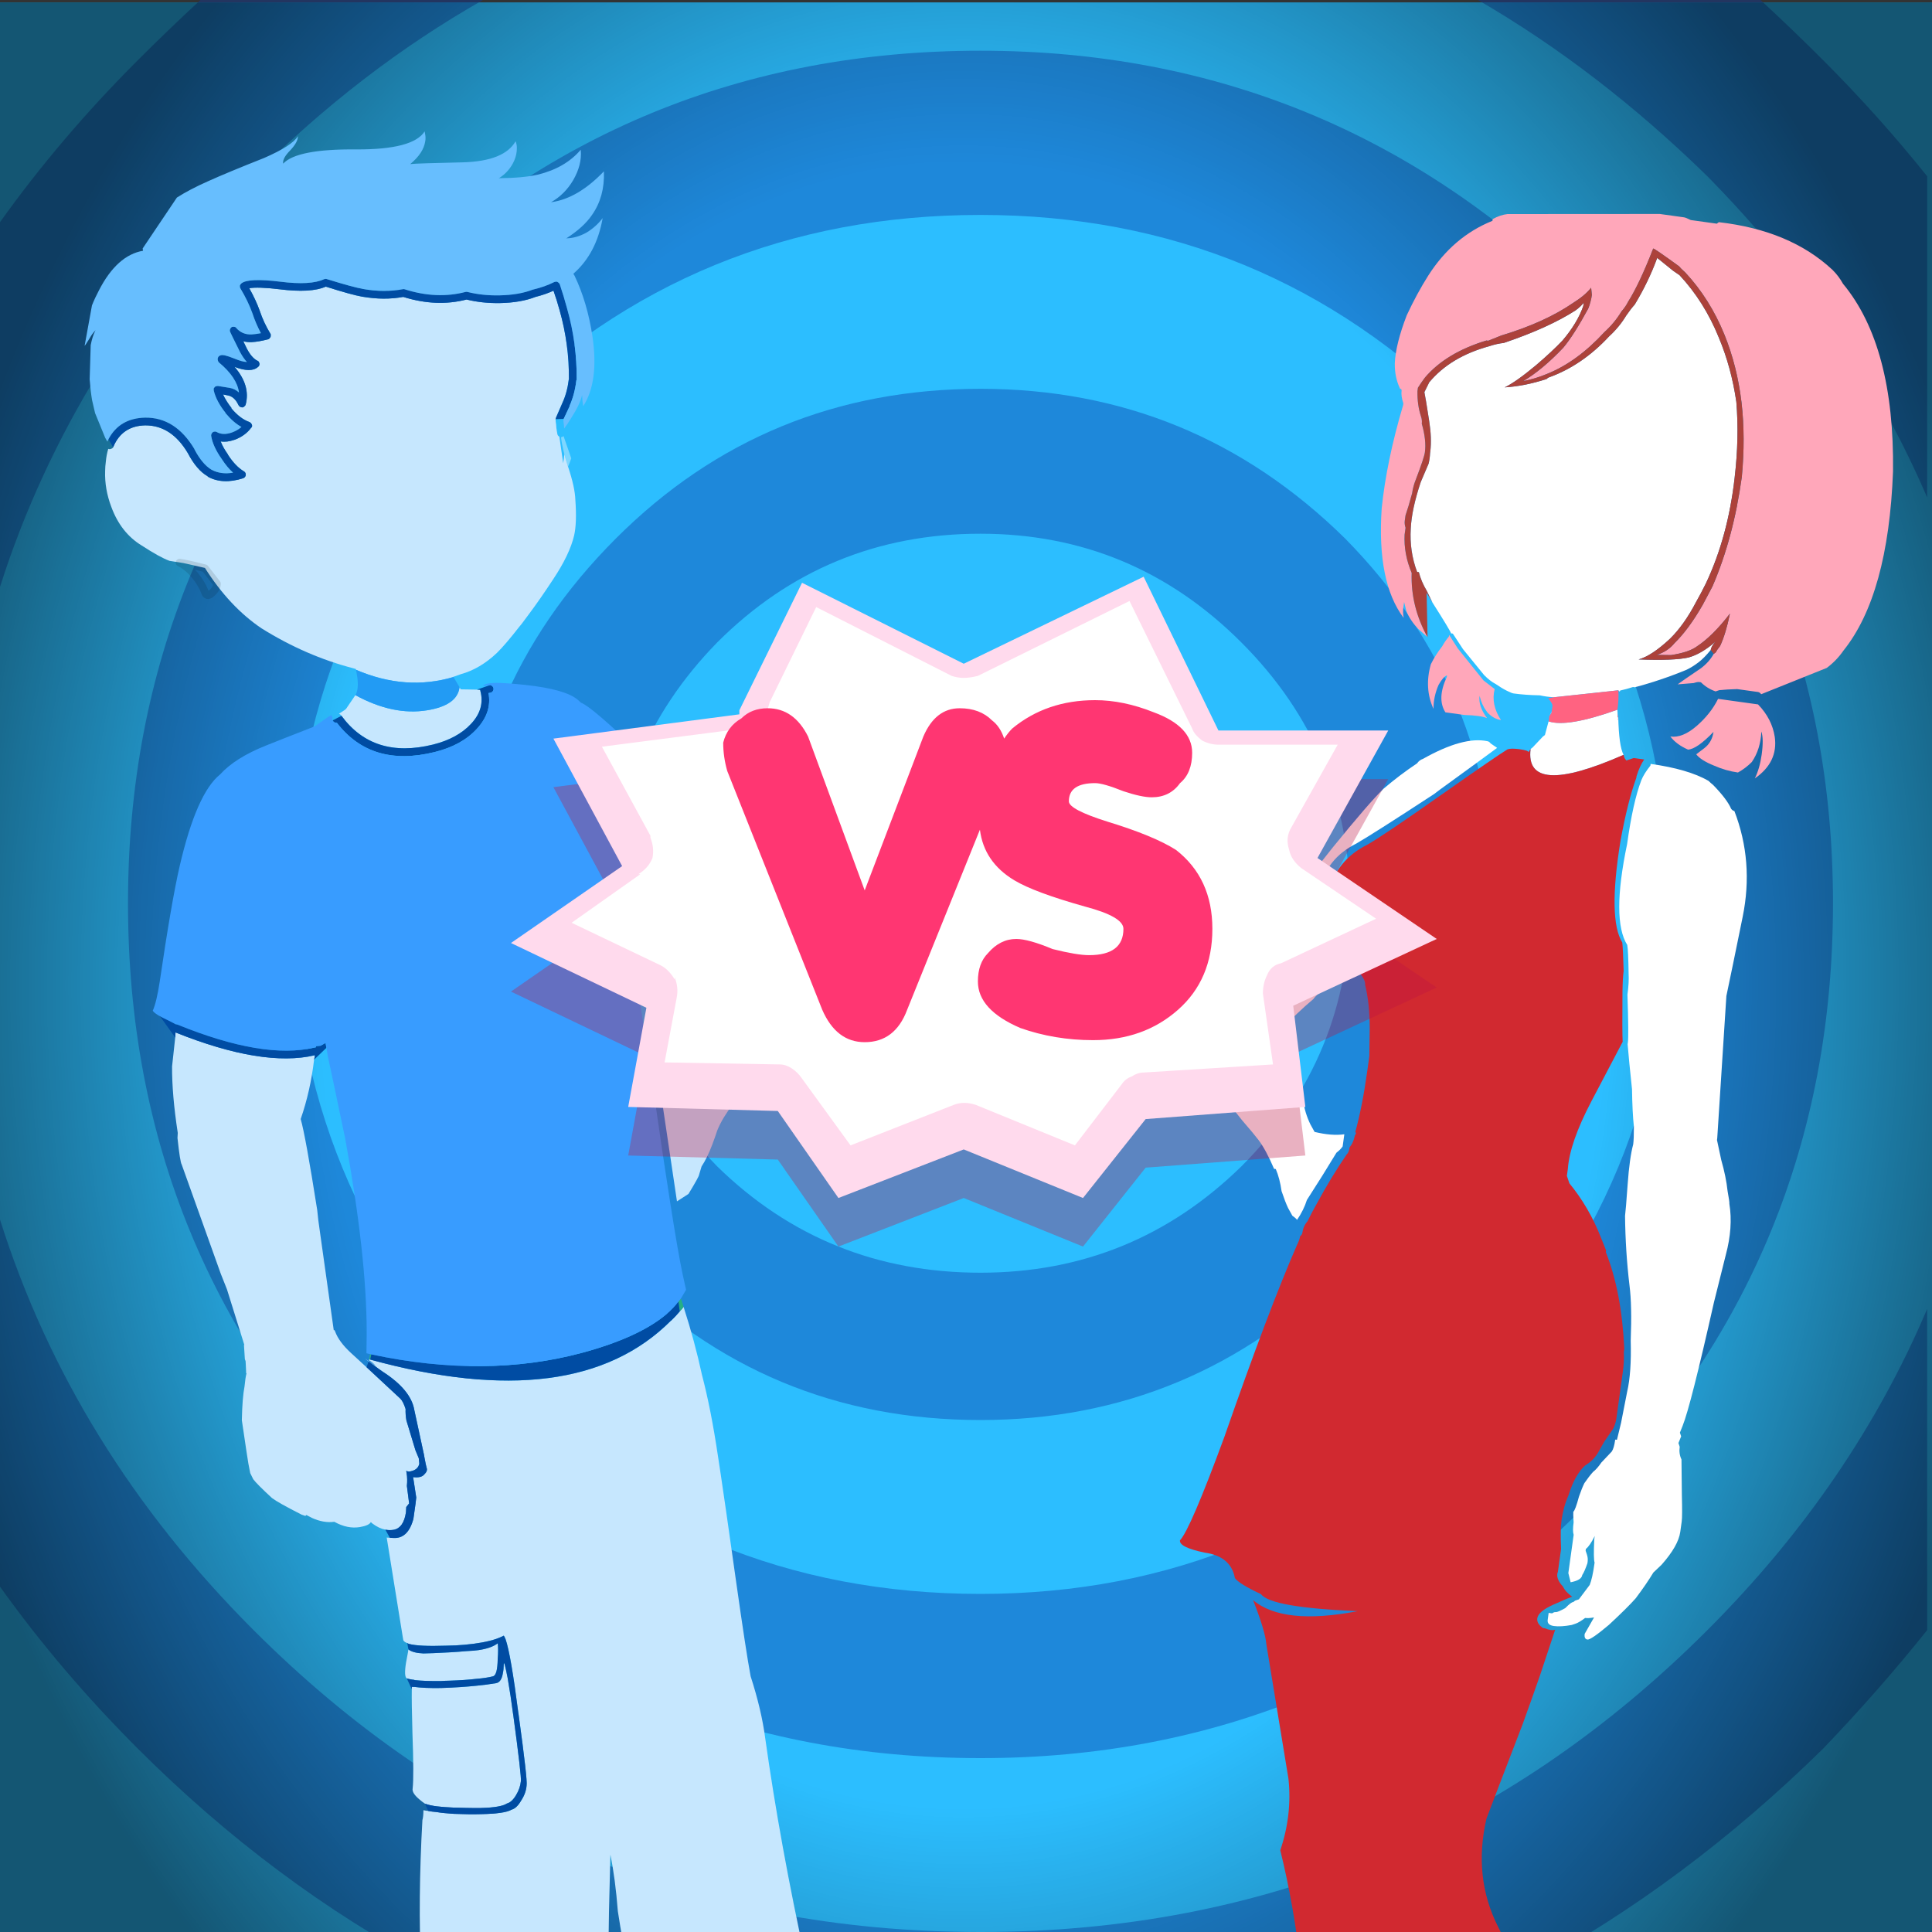
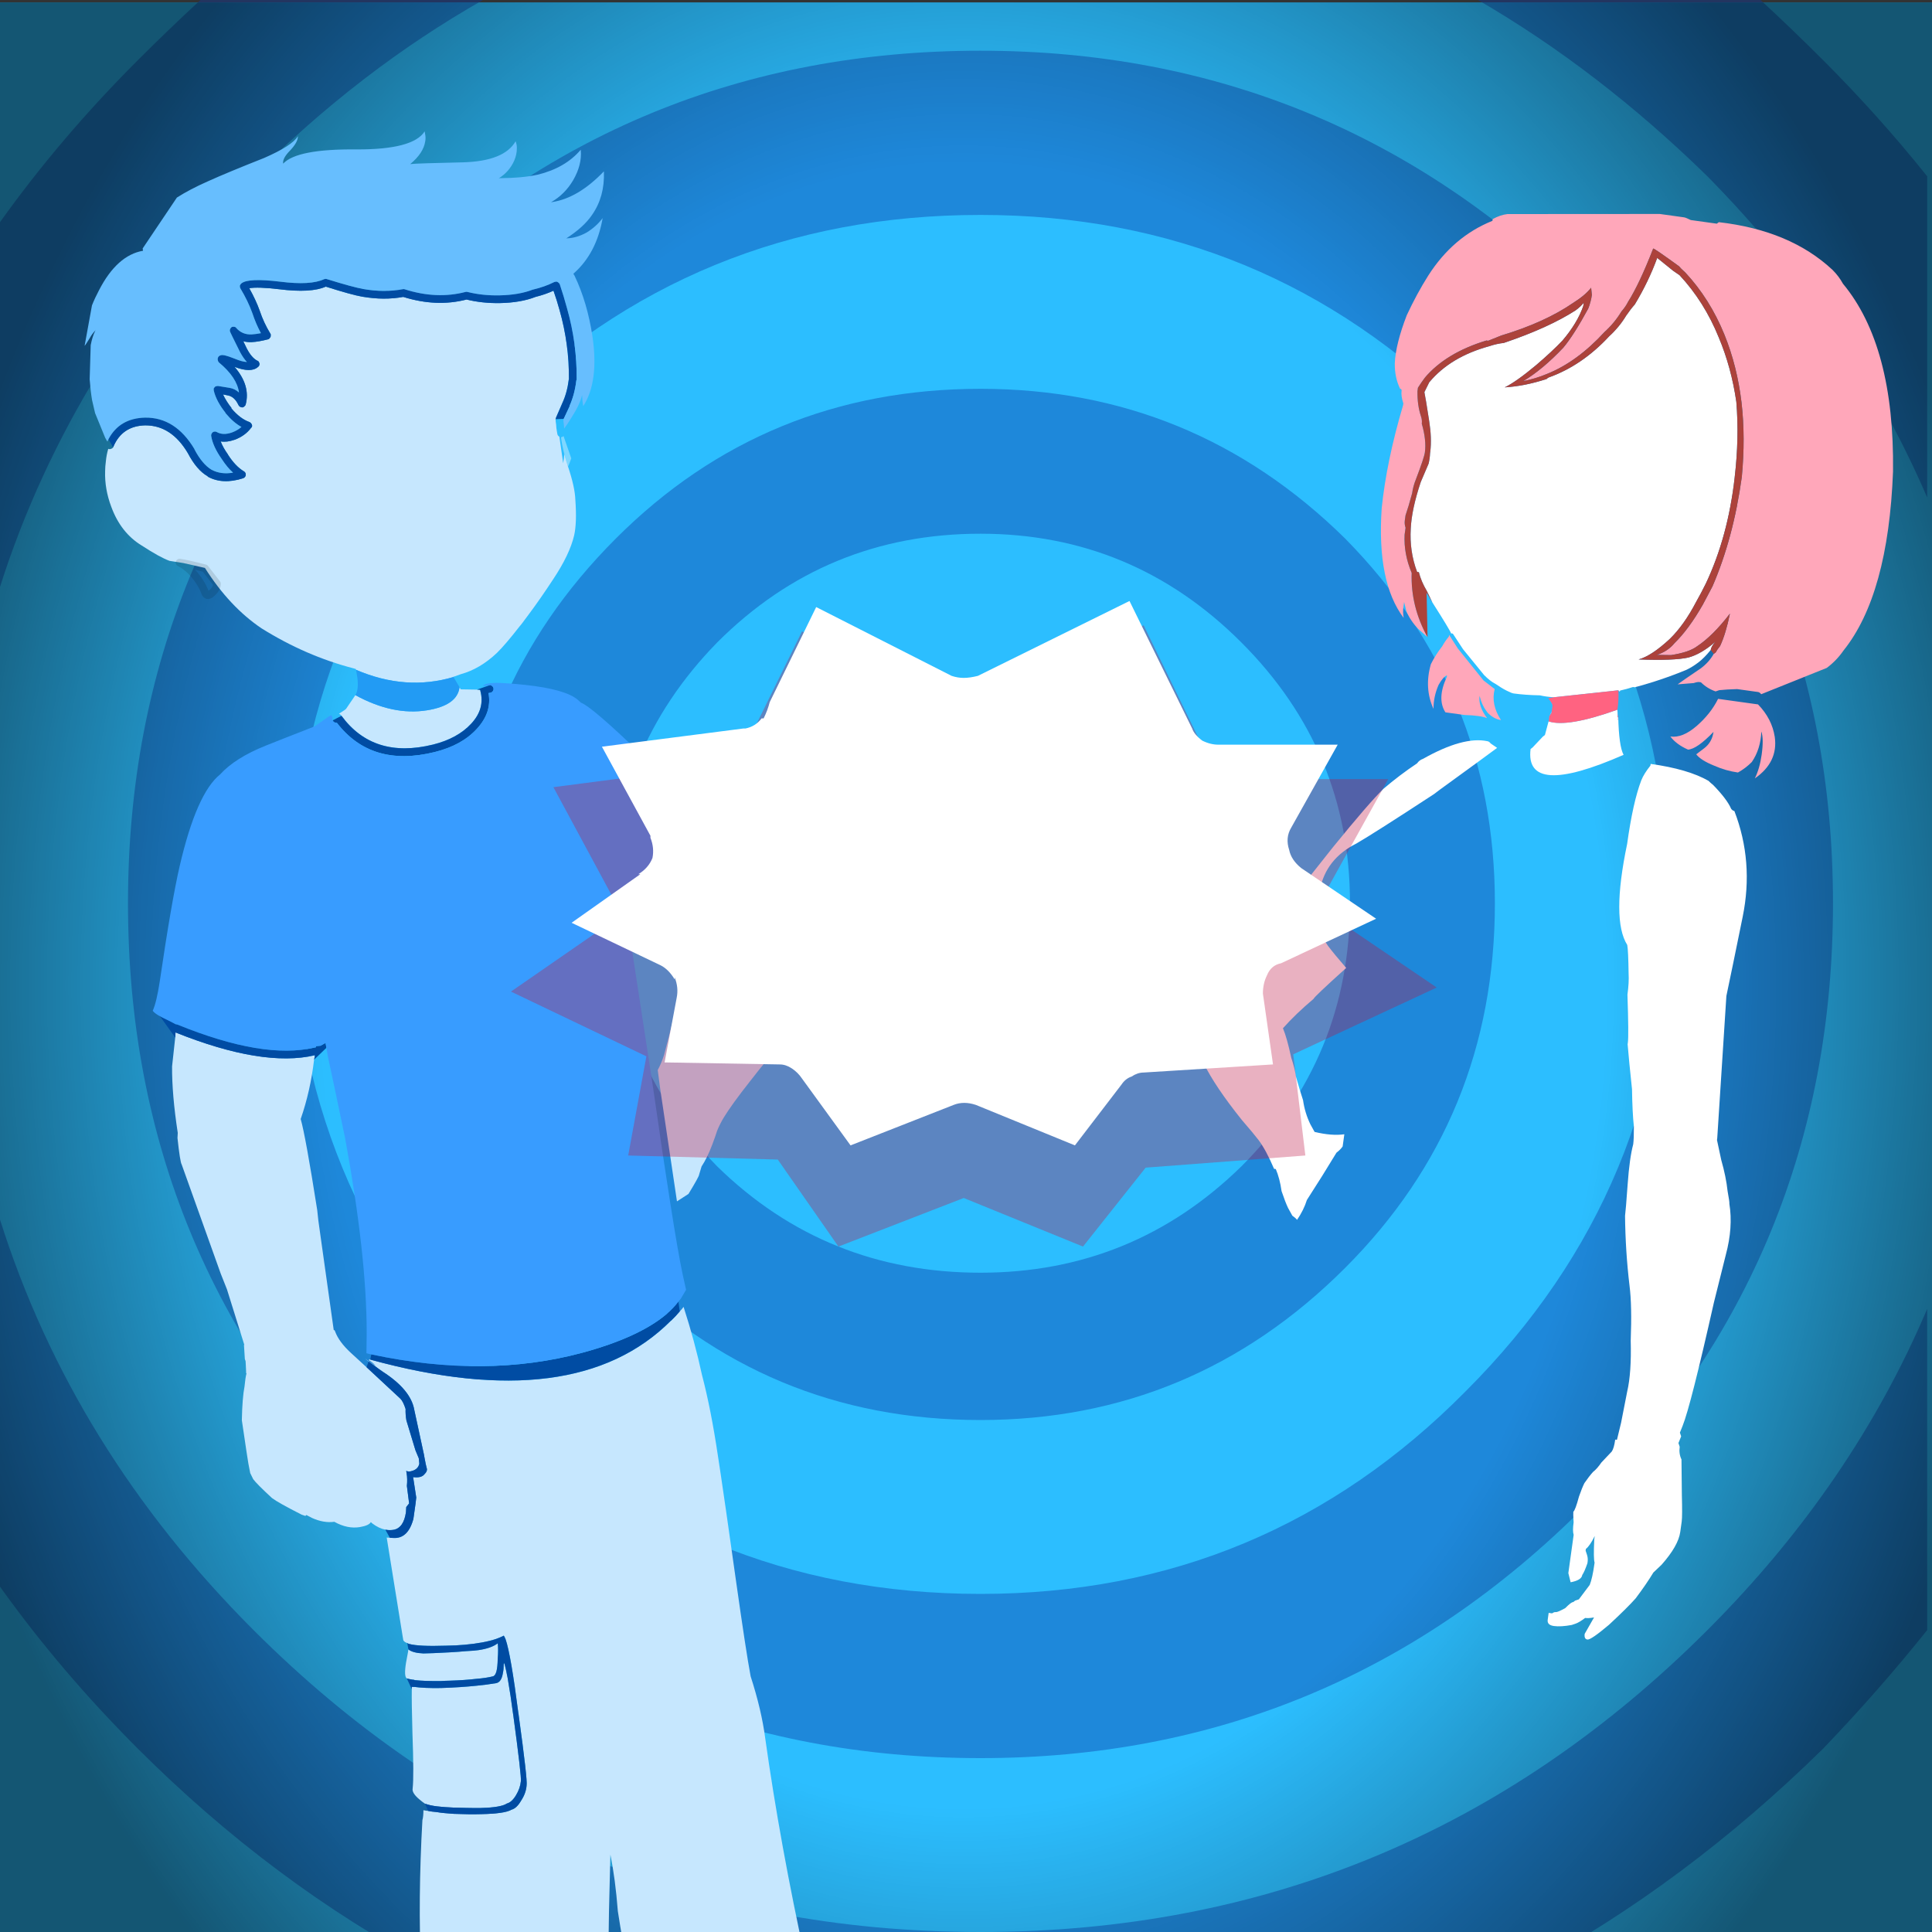
<svg xmlns="http://www.w3.org/2000/svg" id="icoMapShuttle-Files" image-rendering="auto" baseProfile="basic" version="1.1" x="0px" y="0px" width="40" height="40">
  <rect width="100%" height="100%" fill="#333333" stroke="none" />
  <defs>
    <radialGradient id="Gradient_1" gradientUnits="userSpaceOnUse" cx="0" cy="0" r="22.187" fx="0" fy="0" gradientTransform="matrix(1 0 0 1.279 19.95 20.4)" spreadMethod="pad">
      <stop offset="60%" stop-color="#000" stop-opacity="0" />
      <stop offset="100%" stop-color="#000" stop-opacity=".549" />
    </radialGradient>
  </defs>
  <g id="000----EXPORT-ALL_icoCoverInv" overflow="visible">
    <g>
      <g id="Layer3_0_FILL">
        <path fill="#2CBEFF" stroke="none" d="M0 .05L0 40.8 40 40.8 40 .05 0 .05Z" />
      </g>
    </g>
    <g>
      <g id="Layer2_0_FILL">
        <path fill="#0A39A3" fill-opacity=".4" stroke="none" d="M2.85 36.2Q5.65 39 8.95 40.75L31.65 40.75Q34.9 39 37.75 36.2 38.9 35 39.9 33.75L39.9 27.1Q38.35 30.75 35.35 33.75 29.1 40 20.3 40 11.5 40 5.25 33.75 1.5 30 0 25.25L0 32.85Q1.25 34.6 2.85 36.2M0 12.15Q1.5 7.45 5.25 3.65 7.45 1.45 10 0L4.15 0Q3.5 .6 2.85 1.25 1.25 2.85 0 4.6L0 12.15M37.95 18.7Q37.95 11.4 32.8 6.2 27.6 1.05 20.3 1.05 12.95 1.05 7.8 6.2 2.65 11.4 2.65 18.7 2.65 26.05 7.8 31.2 12.95 36.4 20.3 36.4 27.6 36.4 32.8 31.2 37.95 26.05 37.95 18.7M20.3 4.45Q26.2 4.45 30.35 8.6 34.55 12.8 34.55 18.7 34.55 24.6 30.35 28.8 26.2 33 20.3 33 14.35 33 10.2 28.8 6.05 24.6 6.05 18.7 6.05 12.8 10.2 8.6 14.35 4.45 20.3 4.45M27.85 11.15Q24.7 8.05 20.3 8.05 15.85 8.05 12.75 11.15 9.6 14.3 9.6 18.7 9.6 23.15 12.75 26.25 15.85 29.4 20.3 29.4 24.7 29.4 27.85 26.25 30.95 23.15 30.95 18.7 30.95 14.3 27.85 11.15M25.7 13.3Q27.95 15.55 27.95 18.7 27.95 21.9 25.7 24.15 23.45 26.35 20.3 26.35 17.1 26.35 14.85 24.15 12.65 21.9 12.65 18.7 12.65 15.55 14.85 13.3 17.1 11.05 20.3 11.05 23.45 11.05 25.7 13.3M30.6 0Q33.1 1.45 35.35 3.65 38.35 6.7 39.9 10.3L39.9 3.65Q38.9 2.4 37.75 1.25 37.1 .6 36.45 0L30.6 0Z" />
      </g>
    </g>
    <g>
      <g id="Layer1_0_FILL">
        <path fill="url(#Gradient_1)" stroke="none" d="M0 .05L0 40.8 40 40.8 40 .05 0 .05Z" />
      </g>
    </g>
    <g>
      <g id="MENU-MOREEXT-NAV_ROPA-TIENDA_icoSiluetaChica" transform="matrix(-.719 -.1 -.1 .72 39.9 5.2)">
        <g>
          <g id="Layer4_0_FILL">
            <path fill="#FFF" stroke="none" d="M12.4 16.45Q12.35 16.35 12.25 16.3 11.2 15.5 10.5 15.55 10.45 15.55 10.4 15.6L10.2 15.7Q10.390 15.890 11.65 17.1L11.7 17.15Q11.748 17.200 11.8 17.25 13.35 18.6 13.8 18.95 14.6 19.5 14.65 20.4 14.8 21.3 14.2 21.95 14 22.15 13.6 22.5 14.4 23.45 14.4 23.5 14.85 24 15.15 24.45 15 24.7 14.8 25.25 14.65 25.55 14.6 25.75 14.4 26.2 14.3 26.4 14.2 26.75 14 27.05L13.85 27.25Q13.35 27.3 13 27.2 13 27.3 13 27.4 13 27.5 13 27.55 13.05 27.65 13.15 27.75 13.45 28.45 13.8 29.2 13.85 29.5 14 29.8 14.05 29.75 14.15 29.7L14.3 29.5Q14.4 29.35 14.55 29.05 14.65 28.7 14.8 28.45L14.85 28.45Q15.15 27.95 15.4 27.7 15.55 27.55 15.95 27.2 16.85 26.35 17.25 25.75 17.45 25.5 17.55 25.3 17.75 24.8 17.8 24.65 17.9 24.4 17.85 24.15 17.8 23.95 17.6 23.65L17.4 23.3Q17.2 23.05 15.4 20.75 15.3 20.6 14.45 19.15 13.6 17.75 13.25 17.3 12.85 16.85 12.4 16.45M5.8 15.6L5.8 15.55Q4.723 15.55 4.1 15.8 4.033 15.851 3.95 15.9 3.5 16.25 3.35 16.5 3.3 16.55 3.25 16.55 2.5 17.9 2.6 19.5 2.7 21.1 2.75 21.8L2.45 25.85 2.45 25.9 2.25 26.45Q2.05 26.9 1.95 27.3 1.85 27.6 1.85 27.65 1.65 28.3 1.75 29.1 1.85 30.05 1.9 30.5 2.15 33.5 2.3 34.1L2.35 34.3 2.3 34.4 2.35 34.6 2.3 34.7Q2.3 34.9 2.2 35.05L2.05 36.05Q1.95 36.65 1.95 36.8L1.95 37.1Q1.95 37.5 2.35 38.1L2.55 38.35Q2.7 38.7 2.95 39.15 3.15 39.45 3.6 40 4.05 40.5 4.15 40.5 4.25 40.5 4.25 40.35L4.05 39.85Q4.2 39.9 4.3 39.9 4.45 40.05 4.55 40.1L4.65 40.15Q4.95 40.25 5.15 40.25 5.35 40.25 5.35 40.1 5.35 40.05 5.35 39.9 5.3 39.9 5.25 39.9 5.2 39.85 5.15 39.85 5.1 39.85 4.9 39.7 4.75 39.5 4.7 39.5L4.65 39.45 4.55 39.4 4.3 38.95Q4.25 38.75 4.25 38.35L4.25 38.3Q4.3 38.2 4.35 37.65L4.35 37.55Q4.45 37.85 4.55 37.95L4.55 38 4.5 38.1Q4.45 38.2 4.45 38.3L4.45 38.35Q4.5 38.6 4.55 38.7 4.55 38.85 4.85 38.95L4.95 38.7 4.95 38.1Q4.95 37.75 4.95 37.6 5 37.5 5 37.25 5.05 37 5.05 36.95 5 36.9 4.95 36.5 4.9 36.25 4.85 36.1 4.75 35.9 4.65 35.75 4.55 35.65 4.45 35.45L4.2 35.1Q4.15 35 4.15 34.75L4.1 34.75 4.05 34.25 4 33.35Q3.95 32.8 4.1 31.9 4.2 30.9 4.35 30.35 4.6 29.4 4.75 28.4 4.75 28.25 4.8 27.5 4.85 26.75 4.8 26.35 4.8 26.2 4.85 25.85 4.95 25.45 5.05 24.8 5.25 24 5.35 23.55L5.35 23.5Q5.35 23.3 5.55 22.15 5.55 21.8 5.6 21.55 5.7 20.9 5.75 20.75 6.3 20.1 6.15 17.9 6.15 16.7 6 16.05 5.95 15.85 5.8 15.6M8.95 15.2L8.9 15.15Q8.887 15.041 8.85 14.75 8.299 14.855 6.95 14.15L6.9 14.45Q6.931 14.408 6.9 14.35 6.766 15.176 6.6 15.4 9.232 17.018 9.25 15.6L9.2 15.55 8.95 15.2M12 4.4Q11.8 4.3 11.6 4.25 10.4 3.65 9.7 3.05 9.55 2.9 9.5 2.8 9.5 2.85 9.5 2.9 9.6 3.4 9.95 3.95 10.2 4.3 10.6 4.75 11.1 5.3 11.4 5.5 11.127 5.444 10.85 5.35L10.85 5.35Q10.550 5.246 10.25 5.1 10.241 5.082 10.2 5.05 9.302 4.582 8.65 3.65 8.4 3.35 8.25 3 8.15 2.8 8.05 2.65 7.75 1.95 7.6 1.25 7.35 1.4 7.1 1.55L6.9 1.65Q6.1 2.3 5.55 3.25 5.075 4.05 4.8 5 4.575 6 4.55 7.15 4.507 8.841 4.95 10.25 5.049 10.545 5.15 10.8 5.4 11.5 5.75 11.95 6.2 12.5 6.55 12.65 5.55 12.55 5.15 12.4 4.8 12.25 4.45 11.85 4.55 12 4.55 12.1L4.55 12.1Q4.705 12.355 4.85 12.5 5 12.65 5.15 12.75 5.829 13.149 6.55 13.45L6.6 13.45Q6.779 13.537 6.95 13.6L6.95 13.6Q6.95 13.656 7 13.6L8.8 14.05 8.8 14.05Q9.014 14.066 9.2 14.05 9.614 14.1 9.95 14.1 10 14.1 10.15 14.05 10.3 14 10.5 13.9 10.65 13.85 10.85 13.7L11.55 13.05 11.9 12.65 11.95 12.65Q11.993 12.563 12.6 11.85L12.8 11.55Q13 11.3 13.1 11.05L13.15 11.05Q13.45 10.5 13.5 9.85 13.55 9.3 13.4 8.5L13.25 7.95Q13.236 7.804 13.25 7.65L13.25 7.6Q13.258 7.218 13.4 6.75 13.599 6.087 13.65 5.95L13.55 5.65Q13.05 4.85 12 4.4Z" />
            <path fill="#FFA7BA" stroke="none" d="M12 12.75L12 12.7 11.7 13.05 10.85 13.85 10.5 14.05Q10.55 14.5 10.2 14.9 10.4 14.9 10.6 14.75L10.65 14.7Q10.8 14.55 10.9 14.3 10.9 14.6 10.6 14.9 10.8 14.85 11.25 14.9 11.7 14.9 11.8 14.9 12.1 14.55 11.9 13.9L11.9 13.85Q12 13.9 12.1 14.15 12.2 14.5 12.15 14.85 12.5 14.3 12.4 13.6 12.305 13.316 12.15 13.05 12.092 12.897 12 12.75M3.15 13.45Q3.05 13.45 3 13.45 2.55 13.8 2.4 14.3 2.2 15 2.8 15.55 2.7 15.25 2.7 14.85 2.7 14.4 2.8 14.2 2.75 14.7 2.95 15.1 3.1 15.3 3.3 15.45 3.65 15.45 4 15.35 4.4 15.25 4.55 15.1 4.4 14.95 4.35 14.9 4.15 14.7 4.15 14.4 4.55 14.95 4.8 15 5.15 14.9 5.35 14.7 5 14.7 4.65 14.3 4.3 13.9 4.15 13.45L3.45 13.45Q3.35 13.45 3.15 13.45M12.4 .85L12.4 .8Q12.2 .65 12 .6L7.7 0 7.65 0Q7.6 0 7.55 0 7.3 0 7.1 0L7 0Q6.95 0 6.8 .05 6.2 .05 6.05 .05L6 0Q3.95 -.05 2.6 .9 2.4 1.05 2.25 1.25 .55 2.8 .1 6.35 -.25 9.85 .8 11.6 .95 11.9 1.2 12.15L2.95 13.15Q3 13.1 3.05 13.1L3.65 13.1Q3.95 13.15 4.15 13.2L4.25 13.25Q4.5 13.2 4.7 13.05L4.75 13.05Q4.8 13.05 4.9 13.1L5.35 13.2Q5.25 13.1 4.75 12.65 4.55 12.45 4.45 12.2L4.4 12.15Q4.373 12.071 4.3 11.95 4.186 11.579 4.15 11 4.55 11.7 4.95 12.05 5.15 12.25 5.65 12.4L6.05 12.45Q5.75 12.3 5.6 12.05 5.25 11.6 4.95 10.85 4.857 10.596 4.75 10.3L4.75 10.3Q4.35 8.862 4.35 7.1 4.399 5.972 4.65 5 4.915 3.990 5.4 3.15 5.95 2.2 6.75 1.55 6.9 1.45 6.95 1.4 7.7 1 7.75 1 8 2.05 8.25 2.6 8.3 2.75 8.4 2.9 8.55 3.25 8.8 3.55 9.452 4.492 10.25 4.95 10.570 5.140 10.9 5.25 10.4 4.85 9.9 4.15 9.65 3.75 9.35 2.95 9.3 2.75 9.3 2.55L9.35 2.35Q9.5 2.6 9.8 2.85L9.8 2.85Q10.522 3.510 11.7 4.05L12.05 4.25 12.1 4.25Q13.201 4.758 13.7 5.55 13.781 5.697 13.85 5.85L13.85 5.95Q13.8 6.35 13.65 6.65 13.6 6.75 13.6 6.85 13.4 7.3 13.4 7.65 13.4 7.8 13.55 8.45 13.6 8.65 13.6 8.85 13.65 9.25 13.7 9.5L13.7 9.65Q13.7 9.75 13.65 9.85L13.65 10.05Q13.6 10.6 13.3 11.1 13.2 12.05 12.6 12.85L12.9 12.65Q13.15 12.45 13.3 12.2L13.4 11.95 13.4 12.1Q13.4 12.25 13.35 12.4 14.25 11.5 14.4 9.4 14.45 8.05 14.2 6.4L14.2 6.35Q14.3 6.15 14.3 6 14.3 5.95 14.35 5.95 14.55 5.65 14.6 5.25 14.65 4.7 14.45 3.85 14.25 3.2 14 2.65 13.45 1.45 12.4 .85Z" />
-             <path fill="#D12930" stroke="none" d="M6.15 15.45Q6.05 15.45 6 15.45 6.1 15.65 6.15 15.95L6.15 16Q6.301 16.695 6.35 17.85 6.4 20.1 5.9 20.7 5.85 20.9 5.75 21.5 5.75 21.7 5.7 22.1 5.55 23.25 5.5 23.5L6.15 25.3Q6.6 26.55 6.55 27.3L6.55 27.5 6.45 27.7Q5.8 28.3 5.35 29.1L5.15 29.45 5.15 29.5Q4.55 30.55 4.25 32.15 4.25 32.2 4.25 32.25 4.2 32.5 4.2 32.8L4.2 34.15Q4.2 34.3 4.25 34.45 4.3 34.55 4.45 34.85L4.55 35.1Q4.65 35.4 4.9 35.6 5.15 35.9 5.25 36.5 5.35 36.85 5.35 37.25 5.35 37.5 5.25 38.05L5.25 38.7Q5.3 38.9 5.05 39.1 4.95 39.25 4.75 39.35 4.85 39.4 5.25 39.65 5.65 39.9 5.65 40.1 5.65 40.25 5.45 40.35L5.4 40.35Q5.2 40.4 5.1 40.35L5.35 41.7Q5.5 42.45 5.65 43.15 6.2 45.5 6.3 45.95 6.45 47.65 5.55 48.95 5.206 49.430 5 50.05L10.95 50.9Q11.399 49.151 12 47.65 11.8 46.6 12.05 45.6 13 42.55 13.2 41.9 13.281 41.531 13.75 40.7 12.802 41.298 10.75 40.6 13.217 40.840 13.55 40.5 14.2 40.3 14.35 40.15 14.55 39.55 15.3 39.55 16.05 39.5 16.05 39.3 15.8 38.95 15.2 36.2 14.45 32.45 13.9 30.5 13.85 30.35 13.85 30.25 13.8 30.2 13.8 30.15 13.8 29.95 13.7 29.8 13.6 29.5 13.5 29.25 13.2 28.45 12.85 27.75 12.8 27.7 12.8 27.55L12.75 27.45Q12.7 27.3 12.7 27.2 12.65 27.1 12.7 27.1 12.6 26.35 12.6 25.3 12.6 25.1 12.6 24.9L12.7 24.1Q12.8 23.4 13 22.9 13 22.75 13.3 22.5 13.35 22.5 13.4 22.5 13.8 22.15 13.9 21.95 14.55 21.3 14.4 20.45 14.3 19.5 13.5 18.95 13.1 18.65 11.6 17.25 10.15 15.9 9.9 15.7 9.810 15.655 9.6 15.65L9.55 15.65Q9.3 15.65 9.3 15.7L9.25 15.6Q9.232 17.018 6.6 15.4 6.580 15.460 6.55 15.5L6.5 15.55Q6.4 15.5 6.3 15.45 6.2 15.45 6.15 15.45Z" />
            <path fill="#85CBFF" stroke="none" d="M8.8 14.5L8.85 14.6Q8.832 14.527 8.8 14.45L8.8 14.4 8.8 14.5Z" />
            <path fill="#FF6381" stroke="none" d="M8.8 14.4L8.8 14.3Q8.8 14.241 8.95 14.1L8.8 14.05 7 13.6Q6.95 13.856 6.95 14.15 6.944 14.246 6.9 14.35 6.931 14.408 6.9 14.45L6.95 14.15Q8.299 14.855 8.85 14.75 8.845 14.680 8.85 14.6L8.8 14.5 8.8 14.4Z" />
            <path fill="#AC423B" stroke="none" d="M11.6 4.25Q11.8 4.3 12 4.4 13.05 4.85 13.55 5.65L13.65 5.95Q13.599 6.087 13.4 6.75 13.258 7.218 13.25 7.6L13.25 7.65Q13.236 7.804 13.25 7.95L13.4 8.5Q13.55 9.3 13.5 9.85 13.45 10.5 13.15 11.05L13.1 11.05Q13 11.3 12.8 11.55L12.6 11.85 12.8 11.6 12.6 12.85Q13.2 12.05 13.3 11.1 13.6 10.6 13.65 10.05L13.65 9.85Q13.7 9.75 13.7 9.65L13.7 9.5Q13.65 9.25 13.6 8.85 13.6 8.65 13.55 8.45 13.4 7.8 13.4 7.65 13.4 7.3 13.6 6.85 13.6 6.75 13.65 6.65 13.8 6.35 13.85 5.95L13.85 5.85Q13.781 5.697 13.7 5.55 13.201 4.758 12.1 4.25L12.05 4.25 11.7 4.05Q10.522 3.510 9.8 2.85L9.8 2.85Q9.5 2.6 9.35 2.35L9.3 2.55Q9.3 2.75 9.35 2.95 9.65 3.75 9.9 4.15 10.4 4.85 10.9 5.25 10.570 5.140 10.25 4.95 9.452 4.492 8.8 3.55 8.55 3.25 8.4 2.9 8.3 2.75 8.25 2.6 8 2.05 7.75 1 7.7 1 6.95 1.4 6.9 1.45 6.75 1.55 5.95 2.2 5.4 3.15 4.915 3.990 4.65 5 4.399 5.972 4.35 7.1 4.35 8.862 4.75 10.3L4.75 10.3Q4.857 10.596 4.95 10.85 5.25 11.6 5.6 12.05 5.75 12.3 6.05 12.45L5.65 12.4Q5.15 12.25 4.95 12.05 4.55 11.7 4.15 11 4.186 11.579 4.3 11.95 4.373 12.071 4.4 12.15L4.45 12.2 4.55 12.1 4.55 12.1Q4.55 12 4.45 11.85 4.8 12.25 5.15 12.4 5.55 12.55 6.55 12.65 6.2 12.5 5.75 11.95 5.4 11.5 5.15 10.8 5.049 10.545 4.95 10.25 4.507 8.841 4.55 7.15 4.575 6 4.8 5 5.075 4.05 5.55 3.25 6.1 2.3 6.9 1.65L7.1 1.55Q7.35 1.4 7.6 1.25 7.75 1.95 8.05 2.65 8.15 2.8 8.25 3 8.4 3.35 8.65 3.65 9.302 4.582 10.2 5.05 10.241 5.082 10.25 5.1 10.550 5.246 10.85 5.35L10.85 5.35Q11.127 5.444 11.4 5.5 11.1 5.3 10.6 4.75 10.2 4.3 9.95 3.95 9.6 3.4 9.5 2.9 9.5 2.85 9.5 2.8 9.55 2.9 9.7 3.05 10.4 3.65 11.6 4.25Z" />
          </g>
        </g>
      </g>
      <g id="MENU-MOREEXT-NAV_ROPA-TIENDA_siluetaCHico" transform="matrix(.156 -.027 .027 .156 -7 5.1)">
        <g>
          <g id="Layer6_0_FILL">
-             <path fill="#C6E7FE" stroke="none" d="M77.05 203.35Q77 200.8 76.85 201.5 76.733 202.156 76.55 202.6 76.158 203.75 75.45 203.75 74.308 203.75 72.95 203.65 70.857 203.513 68.25 203.15 66.084 202.813 64.8 202.4 64.748 202.415 64.7 202.4 64.6 202.35 64.5 202.35 64.471 202.493 64.45 202.65 64.137 204.281 63.55 208.35 62.8 213.9 62.35 215.45 62.118 216.029 63 217.05 63.247 217.358 63.6 217.7 63.65 217.75 63.7 217.75 64.177 218.026 65.05 218.3 65.958 218.576 67.25 218.85 67.95 219 68.75 219.15 69.825 219.362 70.7 219.5 73.325 219.875 74.15 219.5 74.8 219.45 75.5 218.65 76.2 217.85 76.45 216.95 76.65 216.4 76.95 208.2 76.952 208.137 76.95 208.05 77.05 205.783 77.05 203.35M124.9 104.3Q124.861 104.430 124.8 104.5 120.157 112.122 113.15 112.95L113.25 113.1Q113.3 113.4 113.65 113.8L113.6 113.9 113.7 113.9 114.25 114.55 114.4 114.75Q114.8 115.7 116.05 116.8L116.5 117.2 115.8 117.65Q115.55 117.75 115.45 118.1 115.25 118.45 114.3 119.7 113.9 120.25 112.15 124.25 111.15 126.45 111.1 126.55 110.55 127.6 109.95 128.35L109.85 130.8 109.5 145.7 111.15 145Q112.9 143 112.95 142.75L113.45 141.75Q114.35 140.8 115.3 139.2 116 138 116.25 137.5 116.75 136.7 117.35 136 118.7 134.45 121.6 131.85 124.75 128.95 127.35 127.05 127.65 126.8 130.9 123.2L132 121.6 132.05 121.5 132.05 121 132.55 118 132.55 117.7 132.65 116.8Q132.65 116.45 132.45 116.05L132.4 115.95Q132.35 115.8 131 113.95L128.3 110.2Q127.4 108.85 126.75 107.55L126.4 107.1 124.9 104.3M64.9 197.45Q64.917 197.423 64.9 197.4 64.95 197.4 64.3 199.1 63.7 200.85 64.05 201.15L64.05 201.15Q64.360 201.303 64.8 201.45 64.9 201.45 65.05 201.55 66.25 201.9 68.4 202.25 68.9 202.3 69.55 202.4 71.533 202.676 72.95 202.75 74.353 202.874 75.2 202.8 75.497 202.775 75.75 202.25 75.998 201.709 76.2 200.65 76.5 199.5 76.55 198.65 75.6 199.15 73.9 199.1 73.481 199.1 72.25 198.95 71.421 198.890 70.2 198.75 67.65 198.45 66.75 198.3 65.404 198.011 64.9 197.45M66.3 159.2L66.3 159.25 66.3 159.35Q66.55 159.5 67 160.15 67.128 160.325 66.25 159.45L66.2 159.4Q66.191 159.392 66.15 159.35 65.994 159.195 65.8 159 65.971 159.191 66.1 159.35 66.168 159.414 66.2 159.45 66.229 159.477 66.25 159.5 67.654 160.983 67.8 161.1 71 164.05 71 166.7L71.25 172.7Q71.25 172.911 71.25 173.1 71.261 174.119 71.3 174.45 71.393 174.886 70.85 175.25 70.369 175.667 69.35 175.35 69.35 175.9 69.3 178.05 69.3 178.15 68.45 180.75 67.3 183.2 65.45 182.75L65 182.65 64.6 182.55 64.45 195.7 64.45 196.15Q64.460 196.215 64.5 196.25 64.599 196.455 64.9 196.6 64.986 196.692 65.1 196.75 66.327 197.321 69.8 197.8 71.137 198.014 72.25 198.1 74.790 198.309 76.45 198.05 77.026 197.950 77.5 197.8 77.581 197.977 77.65 198.3 77.990 200.345 77.65 208.1 77.647 208.175 77.65 208.25 77.347 216.955 77.1 217.6 76.85 218.6 76.05 219.45 75.3 220.35 74.6 220.4 73.667 220.766 70.65 220.3 69.137 220.084 67.1 219.65 65.822 219.350 64.8 219 64.305 218.881 63.85 218.7 63.543 218.617 63.25 218.5 63.1 219.35 62.9 219.75 60.572 229.769 59.4 238.9L83.55 243.05Q84.090 239.928 84.9 235.7 85.549 232.387 86.35 228.4 86.45 231.6 86.05 235.85 85.970 239.977 86.1 243.5L109.2 247.45Q109.168 246.998 109.15 246.55 108.45 230.85 108.9 216.8 109.05 213.1 108.4 208.55 108.35 205.4 108.65 195.7 109 184.5 109.05 181.85L109.1 179.45Q109.25 173.25 108.85 168.6 108.671 164.180 108 159.45 107.728 159.703 107.4 159.95 106.798 160.456 106.15 160.9 106.113 160.950 106.05 160.95 91.662 171.100 66.45 159.25 66.400 159.248 66.35 159.2L66.3 159.2M65.9 119.35Q66.015 119.091 66.1 118.8 59.116 119.206 48.65 112.75L48.5 113.4 47.45 117.05Q46.8 120.65 46.7 125.75L46.55 126.4Q46.35 129.55 46.5 129.9L49.1 144.85 49.55 147 50.55 154.55 50.5 154.55 50.3 156.4 50.35 156.65 50.3 157.1 50.2 157.9 50.15 158.25 50.2 158.25Q49.95 158.8 49.65 159.9 49.1 161.35 48.55 164.2L48.45 168.35Q48.4 170.1 48.45 171.2L48.7 172.05Q49.05 172.75 50.7 174.9 51.4 175.65 54.15 177.7L54.6 177.95 54.75 177.85 55.4 178.35Q56.8 179.3 58.2 179.35 59.75 180.6 61.4 180.6 62.6 180.6 62.9 180.2L63.05 180.4Q63.8 181.2 64.6 181.5L64.6 181.5Q64.694 181.541 64.75 181.55 65.164 181.7 65.65 181.7 67 181.7 67.65 179.7L67.8 179.05 68.25 178.65 68.35 176.35Q68.6 175.45 68.6 174.7L68.6 174.4Q68.85 174.55 69.05 174.55 70.15 174.55 70.45 173.75L70.5 173.05 70.25 171.95 69.75 167.9Q69.75 167.1 69.9 166.4 69.75 165.35 69.45 164.95L65.8 160.15 64.1 157.95Q62.8 156.25 62.55 154.85L62.5 154.65 62.4 154.65 62.8 142.05Q62.85 139.9 62.95 138.8 63.1 129 62.85 126.7 64.725 123.314 65.9 119.35M93.05 74.9L92.95 74.6Q92.25 76.9 88.25 76.85 83.75 76.8 79.35 73.3 78.122 74.590 77.85 74.85 77.75 74.95 77 75.25 76.891 75.299 76.8 75.35L76.85 75.35Q76.980 75.448 77.05 75.55 77.076 75.628 77.1 75.65 80.246 81.966 88.25 81.4 91.555 81.160 93.65 79.55 95.765 77.930 95.55 75.55 95.543 75.475 95.55 75.4L95.15 75.3 93.05 74.9M89.1 22.1Q87.792 21.631 84.65 20 82.586 20.519 78.6 19.3 75.853 18.484 74.75 18.5 75.337 20.135 75.6 21.65 75.844 23.261 76.45 24.8 76.524 24.959 76.45 25.1 76.442 25.275 76.3 25.35 76.205 25.483 76.05 25.5 74.738 25.606 73.9 25.5L73.85 25.5Q73.281 25.416 72.8 25.2 72.940 25.651 73.1 26.25 73.509 27.506 74.15 28 74.323 28.090 74.35 28.25 74.422 28.428 74.35 28.6 74.281 28.765 74.1 28.85 73.080 29.476 71.1 28.3 72.764 31.058 71.7 33.4 71.636 33.543 71.5 33.6 71.373 33.709 71.2 33.7 71.057 33.682 70.9 33.55 70.809 33.475 70.75 33.3 70.447 32.173 69.65 31.85 69.414 31.768 69 31.6 69.250 32.537 69.8 33.55L69.75 33.55Q70.654 35.116 71.8 35.75 71.937 35.852 72 36 72.076 36.144 72.05 36.3 72.006 36.462 71.85 36.55 70.938 37.417 69.5 37.7L69.45 37.7Q68.426 37.873 67.65 37.6 67.826 38.470 68.3 39.45L68.3 39.5Q69.001 41.130 69.95 41.95 70.129 42.103 70.15 42.3 70.172 42.495 70.05 42.65 69.923 42.815 69.7 42.85 66.925 43.235 65.2 41.85L65.2 41.8Q63.923 40.763 63.15 38.35L63.15 38.35Q61.647 34.425 58.3 33.85 55.302 33.396 53.7 35.9 53.703 35.954 53.65 35.95 53.570 36.095 53.4 36.1 53.199 36.178 53 36.05 52.633 36.787 52.4 37.65 52.212 38.244 52.1 38.85 51.625 41.146 52.1 43.6 52.75 47.15 55.15 49.25 57.25 51.2 58.4 51.85 58.65 51.95 60.15 52.45L62.8 53.55Q65.1 59.1 68.75 62.6 73.833 67.145 79.7 69.8 79.864 69.889 80 69.95L80 70.05Q85.936 73.911 92.4 73.15L92.4 73.1 92.55 73.1Q93.35 72.95 93.4 72.95 96 72.7 98.55 71 99.85 70.1 102.1 68.05 102.15 68.05 103.5 66.75 105.3 65.05 107.45 62.75 110.1 59.95 111.1 57.6 111.75 56.05 112.05 53.05 112.282 51.421 111.85 48.6L111.85 48.65Q111.719 47.705 111.65 46.9 111.495 47.498 111.3 48.05L111.4 44.55Q111.373 44.523 111.35 44.5 111.201 44.355 111.2 44.15 111.2 43.95 111.2 43.8 111.196 43.304 111.25 42.95 111.254 42.480 111.3 42.2 111.356 42.098 111.4 42L111.4 42Q111.728 41.487 112.55 40.25 113.393 39.027 113.9 37.35L113.9 37.4Q114.739 32.874 114.25 28.25 114.125 26.934 113.9 25.6 112.756 25.905 111.45 26 109.425 26.417 106.7 26 104.437 25.645 102.5 24.8 98.454 25.134 94.4 23.05 91.848 23.081 89.1 22.1Z" />
-             <path fill="#26AF85" stroke="none" d="M108 159.45L107.85 158.3Q107.675 158.476 107.45 158.65L107.4 159.95Q107.728 159.703 108 159.45M66.35 159.2Q66.400 159.248 66.45 159.25L66.7 158.6Q66.644 158.578 66.55 158.55L66.3 159.2 66.35 159.2Z" />
+             <path fill="#C6E7FE" stroke="none" d="M77.05 203.35Q77 200.8 76.85 201.5 76.733 202.156 76.55 202.6 76.158 203.75 75.45 203.75 74.308 203.75 72.95 203.65 70.857 203.513 68.25 203.15 66.084 202.813 64.8 202.4 64.748 202.415 64.7 202.4 64.6 202.35 64.5 202.35 64.471 202.493 64.45 202.65 64.137 204.281 63.55 208.35 62.8 213.9 62.35 215.45 62.118 216.029 63 217.05 63.247 217.358 63.6 217.7 63.65 217.75 63.7 217.75 64.177 218.026 65.05 218.3 65.958 218.576 67.25 218.85 67.95 219 68.75 219.15 69.825 219.362 70.7 219.5 73.325 219.875 74.15 219.5 74.8 219.45 75.5 218.65 76.2 217.85 76.45 216.95 76.65 216.4 76.95 208.2 76.952 208.137 76.95 208.05 77.05 205.783 77.05 203.35M124.9 104.3Q124.861 104.430 124.8 104.5 120.157 112.122 113.15 112.95L113.25 113.1Q113.3 113.4 113.65 113.8L113.6 113.9 113.7 113.9 114.25 114.55 114.4 114.75Q114.8 115.7 116.05 116.8L116.5 117.2 115.8 117.65Q115.55 117.75 115.45 118.1 115.25 118.45 114.3 119.7 113.9 120.25 112.15 124.25 111.15 126.45 111.1 126.55 110.55 127.6 109.95 128.35L109.85 130.8 109.5 145.7 111.15 145Q112.9 143 112.95 142.75L113.45 141.75Q114.35 140.8 115.3 139.2 116 138 116.25 137.5 116.75 136.7 117.35 136 118.7 134.45 121.6 131.85 124.75 128.95 127.35 127.05 127.65 126.8 130.9 123.2L132 121.6 132.05 121.5 132.05 121 132.55 118 132.55 117.7 132.65 116.8Q132.65 116.45 132.45 116.05L132.4 115.95Q132.35 115.8 131 113.95L128.3 110.2Q127.4 108.85 126.75 107.55L126.4 107.1 124.9 104.3M64.9 197.45Q64.917 197.423 64.9 197.4 64.95 197.4 64.3 199.1 63.7 200.85 64.05 201.15L64.05 201.15Q64.360 201.303 64.8 201.45 64.9 201.45 65.05 201.55 66.25 201.9 68.4 202.25 68.9 202.3 69.55 202.4 71.533 202.676 72.95 202.75 74.353 202.874 75.2 202.8 75.497 202.775 75.75 202.25 75.998 201.709 76.2 200.65 76.5 199.5 76.55 198.65 75.6 199.15 73.9 199.1 73.481 199.1 72.25 198.95 71.421 198.890 70.2 198.75 67.65 198.45 66.75 198.3 65.404 198.011 64.9 197.45M66.3 159.2L66.3 159.25 66.3 159.35Q66.55 159.5 67 160.15 67.128 160.325 66.25 159.45L66.2 159.4Q66.191 159.392 66.15 159.35 65.994 159.195 65.8 159 65.971 159.191 66.1 159.35 66.168 159.414 66.2 159.45 66.229 159.477 66.25 159.5 67.654 160.983 67.8 161.1 71 164.05 71 166.7L71.25 172.7Q71.25 172.911 71.25 173.1 71.261 174.119 71.3 174.45 71.393 174.886 70.85 175.25 70.369 175.667 69.35 175.35 69.35 175.9 69.3 178.05 69.3 178.15 68.45 180.75 67.3 183.2 65.45 182.75L65 182.65 64.6 182.55 64.45 195.7 64.45 196.15Q64.460 196.215 64.5 196.25 64.599 196.455 64.9 196.6 64.986 196.692 65.1 196.75 66.327 197.321 69.8 197.8 71.137 198.014 72.25 198.1 74.790 198.309 76.45 198.05 77.026 197.950 77.5 197.8 77.581 197.977 77.65 198.3 77.990 200.345 77.65 208.1 77.647 208.175 77.65 208.25 77.347 216.955 77.1 217.6 76.85 218.6 76.05 219.45 75.3 220.35 74.6 220.4 73.667 220.766 70.65 220.3 69.137 220.084 67.1 219.65 65.822 219.350 64.8 219 64.305 218.881 63.85 218.7 63.543 218.617 63.25 218.5 63.1 219.35 62.9 219.75 60.572 229.769 59.4 238.9L83.55 243.05Q84.090 239.928 84.9 235.7 85.549 232.387 86.35 228.4 86.45 231.6 86.05 235.85 85.970 239.977 86.1 243.5L109.2 247.45Q109.168 246.998 109.15 246.55 108.45 230.85 108.9 216.8 109.05 213.1 108.4 208.55 108.35 205.4 108.65 195.7 109 184.5 109.05 181.85L109.1 179.45Q109.25 173.25 108.85 168.6 108.671 164.180 108 159.45 107.728 159.703 107.4 159.95 106.798 160.456 106.15 160.9 106.113 160.950 106.05 160.95 91.662 171.100 66.45 159.25 66.400 159.248 66.35 159.2L66.3 159.2M65.9 119.35Q66.015 119.091 66.1 118.8 59.116 119.206 48.65 112.75L48.5 113.4 47.45 117.05Q46.8 120.65 46.7 125.75L46.55 126.4Q46.35 129.55 46.5 129.9L49.1 144.85 49.55 147 50.55 154.55 50.5 154.55 50.3 156.4 50.35 156.65 50.3 157.1 50.2 157.9 50.15 158.25 50.2 158.25Q49.95 158.8 49.65 159.9 49.1 161.35 48.55 164.2L48.45 168.35Q48.4 170.1 48.45 171.2L48.7 172.05Q49.05 172.75 50.7 174.9 51.4 175.65 54.15 177.7L54.6 177.95 54.75 177.85 55.4 178.35Q56.8 179.3 58.2 179.35 59.75 180.6 61.4 180.6 62.6 180.6 62.9 180.2L63.05 180.4Q63.8 181.2 64.6 181.5L64.6 181.5Q64.694 181.541 64.75 181.55 65.164 181.7 65.65 181.7 67 181.7 67.65 179.7L67.8 179.05 68.25 178.65 68.35 176.35Q68.6 175.45 68.6 174.7L68.6 174.4Q68.85 174.55 69.05 174.55 70.15 174.55 70.45 173.75L70.5 173.05 70.25 171.95 69.75 167.9Q69.75 167.1 69.9 166.4 69.75 165.35 69.45 164.95L65.8 160.15 64.1 157.95Q62.8 156.25 62.55 154.85L62.5 154.65 62.4 154.65 62.8 142.05Q62.85 139.9 62.95 138.8 63.1 129 62.85 126.7 64.725 123.314 65.9 119.35M93.05 74.9L92.95 74.6Q92.25 76.9 88.25 76.85 83.75 76.8 79.35 73.3 78.122 74.590 77.85 74.85 77.75 74.95 77 75.25 76.891 75.299 76.8 75.35L76.85 75.35Q76.980 75.448 77.05 75.55 77.076 75.628 77.1 75.65 80.246 81.966 88.25 81.4 91.555 81.160 93.65 79.55 95.765 77.930 95.55 75.55 95.543 75.475 95.55 75.4L95.15 75.3 93.05 74.9M89.1 22.1Q87.792 21.631 84.65 20 82.586 20.519 78.6 19.3 75.853 18.484 74.75 18.5 75.337 20.135 75.6 21.65 75.844 23.261 76.45 24.8 76.524 24.959 76.45 25.1 76.442 25.275 76.3 25.35 76.205 25.483 76.05 25.5 74.738 25.606 73.9 25.5L73.85 25.5Q73.281 25.416 72.8 25.2 72.940 25.651 73.1 26.25 73.509 27.506 74.15 28 74.323 28.090 74.35 28.25 74.422 28.428 74.35 28.6 74.281 28.765 74.1 28.85 73.080 29.476 71.1 28.3 72.764 31.058 71.7 33.4 71.636 33.543 71.5 33.6 71.373 33.709 71.2 33.7 71.057 33.682 70.9 33.55 70.809 33.475 70.75 33.3 70.447 32.173 69.65 31.85 69.414 31.768 69 31.6 69.250 32.537 69.8 33.55L69.75 33.55Q70.654 35.116 71.8 35.75 71.937 35.852 72 36 72.076 36.144 72.05 36.3 72.006 36.462 71.85 36.55 70.938 37.417 69.5 37.7L69.45 37.7Q68.426 37.873 67.65 37.6 67.826 38.470 68.3 39.45Q69.001 41.130 69.95 41.95 70.129 42.103 70.15 42.3 70.172 42.495 70.05 42.65 69.923 42.815 69.7 42.85 66.925 43.235 65.2 41.85L65.2 41.8Q63.923 40.763 63.15 38.35L63.15 38.35Q61.647 34.425 58.3 33.85 55.302 33.396 53.7 35.9 53.703 35.954 53.65 35.95 53.570 36.095 53.4 36.1 53.199 36.178 53 36.05 52.633 36.787 52.4 37.65 52.212 38.244 52.1 38.85 51.625 41.146 52.1 43.6 52.75 47.15 55.15 49.25 57.25 51.2 58.4 51.85 58.65 51.95 60.15 52.45L62.8 53.55Q65.1 59.1 68.75 62.6 73.833 67.145 79.7 69.8 79.864 69.889 80 69.95L80 70.05Q85.936 73.911 92.4 73.15L92.4 73.1 92.55 73.1Q93.35 72.95 93.4 72.95 96 72.7 98.55 71 99.85 70.1 102.1 68.05 102.15 68.05 103.5 66.75 105.3 65.05 107.45 62.75 110.1 59.95 111.1 57.6 111.75 56.05 112.05 53.05 112.282 51.421 111.85 48.6L111.85 48.65Q111.719 47.705 111.65 46.9 111.495 47.498 111.3 48.05L111.4 44.55Q111.373 44.523 111.35 44.5 111.201 44.355 111.2 44.15 111.2 43.95 111.2 43.8 111.196 43.304 111.25 42.95 111.254 42.480 111.3 42.2 111.356 42.098 111.4 42L111.4 42Q111.728 41.487 112.55 40.25 113.393 39.027 113.9 37.35L113.9 37.4Q114.739 32.874 114.25 28.25 114.125 26.934 113.9 25.6 112.756 25.905 111.45 26 109.425 26.417 106.7 26 104.437 25.645 102.5 24.8 98.454 25.134 94.4 23.05 91.848 23.081 89.1 22.1Z" />
            <path fill="#004CA3" stroke="none" d="M124.3 103.45Q124.256 103.495 124.2 103.55 119.715 111.252 112.8 112 112.659 112.011 112.55 112.1L111.95 112.5 114.25 114.55 113.7 113.9 113.6 113.9 113.65 113.8Q113.3 113.4 113.25 113.1L113.15 112.95Q120.157 112.122 124.8 104.5L124.4 103.3 124.3 103.45M69.8 197.8Q66.327 197.321 65.1 196.75 64.986 196.692 64.9 196.6L64.9 197.45Q65.404 198.011 66.75 198.3 67.65 198.45 70.2 198.75 71.421 198.890 72.25 198.95 73.481 199.1 73.9 199.1 75.6 199.15 76.55 198.65 76.5 199.5 76.2 200.65 75.998 201.709 75.75 202.25 75.497 202.775 75.2 202.8 74.353 202.874 72.95 202.75 71.533 202.676 69.55 202.4 68.9 202.3 68.4 202.25 66.25 201.9 65.05 201.55 64.9 201.45 64.8 201.45 64.360 201.303 64.05 201.15L64.45 202.65Q64.471 202.493 64.5 202.35 64.6 202.35 64.7 202.4 64.748 202.415 64.8 202.4 66.084 202.813 68.25 203.15 70.857 203.513 72.95 203.65 74.308 203.75 75.45 203.75 76.158 203.75 76.55 202.6 76.733 202.156 76.85 201.5 77 200.8 77.05 203.35 77.05 205.783 76.95 208.05 76.952 208.137 76.95 208.2 76.65 216.4 76.45 216.95 76.2 217.85 75.5 218.65 74.8 219.45 74.15 219.5 73.325 219.875 70.7 219.5 69.825 219.362 68.75 219.15 67.95 219 67.25 218.85 65.958 218.576 65.05 218.3 64.177 218.026 63.7 217.75 63.65 217.75 63.6 217.7L63.85 218.7Q64.305 218.881 64.8 219 65.822 219.350 67.1 219.65 69.137 220.084 70.65 220.3 73.667 220.766 74.6 220.4 75.3 220.35 76.05 219.45 76.85 218.6 77.1 217.6 77.347 216.955 77.65 208.25 77.647 208.175 77.65 208.1 77.990 200.345 77.65 198.3 77.581 197.977 77.5 197.8 77.026 197.950 76.45 198.05 74.790 198.309 72.25 198.1 71.137 198.014 69.8 197.8M66.25 159.5Q66.229 159.477 66.2 159.45L65.8 160.15 69.45 164.95Q69.75 165.35 69.9 166.4 69.75 167.1 69.75 167.9L70.25 171.95 70.5 173.05 70.45 173.75Q70.15 174.55 69.05 174.55 68.85 174.55 68.6 174.4L68.6 174.7Q68.6 175.45 68.35 176.35L68.25 178.65 67.8 179.05 67.65 179.7Q67 181.7 65.65 181.7 65.164 181.7 64.75 181.55 64.694 181.541 64.6 181.5L65 182.65 65.45 182.75Q67.3 183.2 68.45 180.75 69.3 178.15 69.3 178.05 69.35 175.9 69.35 175.35 70.369 175.667 70.85 175.25 71.393 174.886 71.3 174.45 71.261 174.119 71.25 173.1 71.25 172.911 71.25 172.7L71 166.7Q71 164.05 67.8 161.1 67.654 160.983 66.25 159.5M66.7 158.6L66.45 159.25Q91.662 171.100 106.05 160.95 106.113 160.950 106.15 160.9 106.798 160.456 107.4 159.95L107.45 158.65Q106.650 159.408 105.55 160.05 101.507 162.387 93.9 163.1 80.871 164.288 66.7 158.6M67.05 117.7L66.45 117.65 66.4 117.8 66.35 117.8Q66.3 117.800 66.2 117.8 59.400 118.217 49.1 111.8 49.064 111.793 49 111.75L48.85 111.7Q48.559 111.448 47.45 110.65 47.203 110.477 47 110.3L48.5 113.4 48.65 112.75Q59.116 119.206 66.1 118.8 66.015 119.091 65.9 119.35L67.75 118.1Q67.750 117.625 67.75 117.45L67.05 117.7M96.55 76L96.8 76Q97.005 75.998 97.15 75.85 97.298 75.705 97.3 75.5 97.298 75.294 97.15 75.15 97.069 75.067 96.95 75L95.15 75.3 95.55 75.4Q95.543 75.475 95.55 75.55 95.765 77.930 93.65 79.55 91.555 81.160 88.25 81.4 80.246 81.966 77.1 75.65L75.85 76.05Q75.872 76.120 75.9 76.15 75.998 76.359 76.2 76.4 76.283 76.453 76.35 76.45 79.795 83.008 88.3 82.4 91.944 82.139 94.25 80.35 96.586 78.559 96.55 76M102.8 23.85Q102.679 23.792 102.55 23.8 98.638 24.130 94.75 22.1 94.669 22.043 94.55 22.05 92.085 22.094 89.45 21.15 88.139 20.679 84.95 19.05 84.806 18.966 84.6 19 82.718 19.521 78.9 18.35 74.858 17.133 73.85 17.7 73.699 17.791 73.6 17.95 73.555 18.149 73.6 18.3 74.307 20.123 74.6 21.8 74.804 23.198 75.25 24.55 74.550 24.564 74 24.5 72.815 24.337 72.2 23.35 72.148 23.209 72 23.15 71.840 23.083 71.65 23.1 71.507 23.167 71.4 23.3 71.298 23.433 71.3 23.6 71.280 23.659 72.15 26.55 72.441 27.400 72.8 27.95 72.196 27.824 71.3 27.25 70.518 26.775 70.1 26.6 69.788 26.477 69.6 26.5 69.330 26.524 69.2 26.7 69.065 26.878 69.1 27.15 69.126 27.316 69.2 27.4 71.179 29.720 71.1 31.7 70.659 31.131 70 30.9 69.517 30.725 68.55 30.4 68.386 30.370 68.2 30.4 68.066 30.482 67.95 30.6 67.884 30.774 67.9 30.95 67.996 32.328 68.9 34L68.9 34.05Q69.703 35.448 70.65 36.2 70.087 36.550 69.3 36.7L69.3 36.7Q68.078 36.903 67.35 36.3 67.225 36.191 67 36.2 66.831 36.206 66.7 36.35 66.555 36.497 66.55 36.7 66.542 38.099 67.4 39.9L67.4 39.9Q67.910 41.096 68.55 41.9 66.949 41.905 65.85 41.05L65.85 41.05Q64.775 40.136 64.1 38.05L64.1 38Q62.352 33.475 58.45 32.85 55.152 32.355 53.25 34.8L53.65 35.95Q53.703 35.954 53.7 35.9 55.302 33.396 58.3 33.85 61.647 34.425 63.15 38.35L63.15 38.35Q63.923 40.763 65.2 41.8L65.2 41.85Q66.925 43.235 69.7 42.85 69.923 42.815 70.05 42.65 70.172 42.495 70.15 42.3 70.129 42.103 69.95 41.95 69.001 41.130 68.3 39.5L68.3 39.45Q67.826 38.470 67.65 37.6 68.426 37.873 69.45 37.7L69.5 37.7Q70.938 37.417 71.85 36.55 72.006 36.462 72.05 36.3 72.076 36.144 72 36 71.937 35.852 71.8 35.75 70.654 35.116 69.75 33.55L69.8 33.55Q69.250 32.537 69 31.6 69.414 31.768 69.65 31.85 70.447 32.173 70.75 33.3 70.809 33.475 70.9 33.55 71.057 33.682 71.2 33.7 71.373 33.709 71.5 33.6 71.636 33.543 71.7 33.4 72.764 31.058 71.1 28.3 73.080 29.476 74.1 28.85 74.281 28.765 74.35 28.6 74.422 28.428 74.35 28.25 74.323 28.090 74.15 28 73.509 27.506 73.1 26.25 72.940 25.651 72.8 25.2 73.281 25.416 73.85 25.5L73.9 25.5Q74.738 25.606 76.05 25.5 76.205 25.483 76.3 25.35 76.442 25.275 76.45 25.1 76.524 24.959 76.45 24.8 75.844 23.261 75.6 21.65 75.337 20.135 74.75 18.5 75.853 18.484 78.6 19.3 82.586 20.519 84.65 20 87.792 21.631 89.1 22.1 91.848 23.081 94.4 23.05 98.454 25.134 102.5 24.8 104.437 25.645 106.7 26 109.425 26.417 111.45 26 112.756 25.905 113.9 25.6 114.125 26.934 114.25 28.25 114.739 32.874 113.9 37.4L113.9 37.35Q113.393 39.027 112.55 40.25 111.728 41.487 111.4 42L111.4 42Q111.356 42.098 111.3 42.2L112.35 42.35Q112.694 41.840 113.4 40.85L113.4 40.8Q114.306 39.471 114.85 37.65 114.889 37.624 114.9 37.6 115.760 32.925 115.25 28.15 115.100 26.537 114.85 24.9 114.823 24.783 114.7 24.65 114.634 24.566 114.5 24.5 114.361 24.484 114.2 24.5 112.871 24.906 111.3 25 111.287 24.997 111.25 25 109.374 25.382 106.85 25 104.643 24.666 102.8 23.85Z" />
            <path fill="#229BF4" stroke="none" d="M88.25 76.85Q92.25 76.9 92.95 74.6L92.4 73.15Q85.936 73.911 80 70.05L80 70.95Q79.956 72.603 79.35 73.3 83.75 76.8 88.25 76.85Z" />
            <path fill="#389CFF" stroke="none" d="M96.8 75Q96.890 75.000 96.95 75 97.069 75.067 97.15 75.15 97.298 75.294 97.3 75.5 97.298 75.705 97.15 75.85 97.005 75.998 96.8 76L96.55 76Q96.586 78.559 94.25 80.35 91.944 82.139 88.3 82.4 79.795 83.008 76.35 76.45 76.283 76.453 76.2 76.4 75.998 76.359 75.9 76.15 75.872 76.120 75.85 76.05 75.827 75.935 75.85 75.8 75.891 75.747 75.9 75.7L75.8 75.35Q75.5 75.4 74.5 75.9 73.5 76.4 73.25 76.45 69.05 77.3 66.7 77.8 62.45 78.7 60.15 80.5 56.7 82.4 52.9 91.4 51.05 95.8 47.75 105.85 46.9 108.4 46.2 109.45 46.346 109.743 46.75 110.1 46.864 110.214 47 110.3 47.203 110.477 47.45 110.65 48.559 111.448 48.85 111.7L49 111.75Q49.064 111.793 49.1 111.8 59.400 118.217 66.2 117.8 66.3 117.800 66.35 117.8L66.4 117.8 66.45 117.65 67.05 117.7 67.75 117.45Q67.750 117.625 67.75 118.1 67.763 118.559 67.75 119.3 67.882 122.365 68.15 130.25 68.3 145.75 66.6 155.65L66.1 158.35 66.45 158.5Q66.512 158.525 66.55 158.55 66.644 158.578 66.7 158.6 80.871 164.288 93.9 163.1 101.507 162.387 105.55 160.05 106.650 159.408 107.45 158.65 107.675 158.476 107.85 158.3L108.7 157.3 108.6 155.15Q108.496 152.166 108.6 145.7 108.685 139.750 108.95 130.8L109 128.35 109.3 112.95 109.4 110Q110.9 112.5 111.25 112.95 111.356 112.941 111.45 112.9 111.508 112.883 111.55 112.85L111.95 112.5 112.55 112.1Q112.659 112.011 112.8 112 119.715 111.252 124.2 103.55 124.256 103.495 124.3 103.45L124.4 103.3 124.6 103.15Q125.15 102.183 125.15 101.3 124.4 100.45 123.1 98.55 117.85 91.3 114.9 87.35 109.55 80.05 108.25 79.3L107.9 78.85Q106.5 77.2 101.4 75.75 99.075 75.092 97.75 74.85 96.262 74.631 96.05 74.95L96.05 75 96.8 75Z" />
            <path fill="#FFF" fill-opacity=".388" stroke="none" d="M111.65 46.9Q111.719 47.705 111.85 48.65L111.85 48.6Q112.157 48.135 112.45 47.6L111.95 44.55Q111.837 44.648 111.7 44.65 111.648 44.649 111.6 44.65 111.541 45.583 111.65 46.9Z" />
            <path fill="#67BEFE" stroke="none" d="M123.05 11.4L123.05 11.35Q119.120 14.247 115.65 14.15 115.611 14.152 115.55 14.15 117.5 13.45 118.9 11.8 119.640 10.911 120.05 10 120.470 9.063 120.55 8.1L120.55 8.05Q118.15 10.05 114.45 10.3 112.478 10.398 109.45 9.9 109.393 9.907 109.35 9.9 110.85 9.3 111.75 7.95 112.226 7.205 112.35 6.45 112.398 6.239 112.4 6 112.391 5.747 112.35 5.5 110.45 7.8 105.15 7.05 99.059 6.134 98.35 6.1L98.25 6.1Q100.205 4.982 100.7 3.5 100.873 3.044 100.85 2.5 100.865 2.387 100.85 2.25L100.85 2.2Q98.95 4.3 91.65 3 84 1.6 81.9 3.2 81.9 2.5 83.1 1.65 84.250 .786 84.4 .05L84.4 0Q83.45 1.1 79.55 2.05 74.5 3.1 71.8 3.8 69.318 4.420 67.45 5.2L61.9 11Q61.891 11.166 61.9 11.3 58.45 11.3 55.35 15.4 54.653 16.299 54.1 17.2L52.25 22.25Q52.35 22.2 53.1 21.35 53.5 20.85 54.05 20.45 54.003 20.508 53.95 20.55 53.438 21.257 53.05 22.3L52.15 26.7 52.15 26.75Q52.011 28.113 52 29.4 52.043 30.289 52.1 31.15L52.85 34.55Q52.943 34.849 53.05 35.1 53.156 34.968 53.25 34.8 55.152 32.355 58.45 32.85 62.352 33.475 64.1 38L64.1 38.05Q64.775 40.136 65.85 41.05L65.85 41.05Q66.949 41.905 68.55 41.9 67.910 41.096 67.4 39.9L67.4 39.9Q66.542 38.099 66.55 36.7 66.555 36.497 66.7 36.35 66.831 36.206 67 36.2 67.225 36.191 67.35 36.3 68.078 36.903 69.3 36.7L69.3 36.7Q70.087 36.550 70.65 36.2 69.703 35.448 68.9 34.05L68.9 34Q67.996 32.328 67.9 30.95 67.884 30.774 67.95 30.6 68.066 30.482 68.2 30.4 68.386 30.370 68.55 30.4 69.517 30.725 70 30.9 70.659 31.131 71.1 31.7 71.179 29.720 69.2 27.4 69.126 27.316 69.1 27.15 69.065 26.878 69.2 26.7 69.330 26.524 69.6 26.5 69.788 26.477 70.1 26.6 70.518 26.775 71.3 27.25 72.196 27.824 72.8 27.95 72.441 27.400 72.15 26.55 71.280 23.659 71.3 23.6 71.298 23.433 71.4 23.3 71.507 23.167 71.65 23.1 71.840 23.083 72 23.15 72.148 23.209 72.2 23.35 72.815 24.337 74 24.5 74.550 24.564 75.25 24.55 74.804 23.198 74.6 21.8 74.307 20.123 73.6 18.3 73.555 18.149 73.6 17.95 73.699 17.791 73.85 17.7 74.858 17.133 78.9 18.35 82.718 19.521 84.6 19 84.806 18.966 84.95 19.05 88.139 20.679 89.45 21.15 92.085 22.094 94.55 22.05 94.669 22.043 94.75 22.1 98.638 24.130 102.55 23.8 102.679 23.792 102.8 23.85 104.643 24.666 106.85 25 109.374 25.382 111.25 25 111.287 24.997 111.3 25 112.871 24.906 114.2 24.5 114.361 24.484 114.5 24.5 114.634 24.566 114.7 24.65 114.823 24.783 114.85 24.9 115.100 26.537 115.25 28.15 115.760 32.925 114.9 37.6 114.889 37.624 114.85 37.65 114.306 39.471 113.4 40.8L113.4 40.85Q112.694 41.840 112.35 42.35 112.319 42.426 112.25 42.5L112.3 42.45Q112.251 42.620 112.25 43.05 112.253 43.086 112.25 43.1 112.213 43.336 112.2 43.6 112.820 43.013 113.3 42.45 114.776 40.849 115.25 39.7 115.244 39.738 115.25 39.75 115.15 40.4 115.15 41.2L115.15 41.15Q117.750 38.333 117.9 32.35 117.996 27.869 116.95 24.15 116.909 24.019 116.85 23.9L116.85 23.85Q120.270 21.767 121.85 17.35 121.886 17.338 121.9 17.3 120.85 18.3 119.45 18.85 118.049 19.333 116.8 19.15 116.743 19.156 116.7 19.15 119.2 18.1 120.55 16.7 121.566 15.683 122.2 14.35 122.821 13.035 123.05 11.4Z" />
          </g>
        </g>
        <g>
          <path id="Layer5_0_1_STROKES" stroke="#000" stroke-opacity=".121" stroke-width="1" stroke-linejoin="round" stroke-linecap="round" fill="none" d="M62.8 53.6Q60.6 52.6 59.65 52.3 60.55 52.95 61.3 54.2 62.05 55.5 62.3 56.85 62.5 57.4 63.2 56.9 63.9 56.45 64 55.85L62.8 53.6Z" />
        </g>
      </g>
      <g id="0-Comun_Iconos_Icons_mcVsSimple" transform="matrix(.837 0 0 .838 19.2 21.2)">
        <g>
          <g id="Layer10_0_FILL">
            <path fill="#BD1345" fill-opacity=".329" stroke="none" d="M11.4 -6.05L7.2 -6.05 5.35 -9.85 .9 -7.7 -3.1 -9.7 -4.65 -6.55 -4.65 -6.45 -9.25 -5.85 -7.55 -2.7 -10.3 -.8 -6.95 .8 -7.4 3.25 -3.7 3.35 -2.2 5.5 .9 4.3 3.85 5.5 5.4 3.55 9.35 3.25 9.05 .75 12.6 -.9 9.65 -2.9 11.4 -6.05Z" />
          </g>
        </g>
        <g>
          <g id="Layer9_0_FILL">
-             <path fill="#FFDAED" stroke="none" d="M11.4 -7.25L7.2 -7.25 5.35 -11.05 .9 -8.9 -3.1 -10.9 -4.65 -7.75 -4.65 -7.65 -9.25 -7.05 -7.55 -3.9 -10.3 -2 -6.95 -.4 -7.4 2.05 -3.7 2.15 -2.2 4.3 .9 3.1 3.85 4.3 5.4 2.35 9.35 2.05 9.05 -.45 12.6 -2.1 9.65 -4.1 11.4 -7.25Z" />
-           </g>
+             </g>
        </g>
        <g>
          <g id="Layer8_0_FILL">
            <path fill="#FFF" stroke="none" d="M6.8 -7Q6.6 -7.15 6.55 -7.3L5 -10.45 1.25 -8.6Q1.05 -8.55 .9 -8.55 .75 -8.55 .6 -8.6L-2.75 -10.3 -3.9 -7.95Q-3.95 -7.75 -4.05 -7.55L-4.1 -7.55Q-4.25 -7.35 -4.5 -7.3L-4.55 -7.3 -8.05 -6.85 -6.85 -4.65 -6.85 -4.6Q-6.75 -4.35 -6.8 -4.1 -6.9 -3.85 -7.15 -3.7L-7.1 -3.7 -8.8 -2.5 -6.6 -1.45Q-6.4 -1.35 -6.25 -1.1L-6.25 -1.15Q-6.15 -.9 -6.2 -.65L-6.5 .95 -3.65 1Q-3.5 1 -3.35 1.1 -3.2 1.2 -3.1 1.35L-1.9 3 .65 2Q.9 1.9 1.2 2L3.65 3 4.8 1.5Q4.9 1.35 5.05 1.3 5.2 1.2 5.35 1.2L8.55 1 8.3 -.75Q8.3 -1 8.4 -1.2 8.5 -1.45 8.75 -1.5L11.1 -2.6 9.25 -3.85Q9 -4.05 8.95 -4.3 8.85 -4.6 9 -4.85L10.15 -6.9 7.2 -6.9Q7 -6.9 6.8 -7Z" />
          </g>
        </g>
        <g>
          <g id="Layer7_0_FILL">
-             <path fill="#FF3672" stroke="none" d="M6.55 -6.7Q6.55 -7.35 5.6 -7.7 4.85 -8 4.15 -8 2.95 -8 2.1 -7.3 2 -7.2 1.9 -7.05 1.8 -7.35 1.6 -7.5 1.3 -7.8 .8 -7.8 .2 -7.8 -.1 -7.1L-1.55 -3.3 -2.95 -7.1Q-3.3 -7.8 -3.95 -7.8 -4.35 -7.8 -4.6 -7.55 -4.95 -7.35 -5.05 -6.95 -5.05 -6.6 -4.95 -6.25L-2.6 -.35Q-2.25 .45 -1.55 .45 -.8 .45 -.5 -.35L1.3 -4.8Q1.4 -4 2.15 -3.55 2.65 -3.25 3.9 -2.9 4.85 -2.65 4.85 -2.35 4.85 -1.7 4 -1.7 3.7 -1.7 3.1 -1.85 2.5 -2.1 2.2 -2.1 1.8 -2.1 1.5 -1.75 1.25 -1.5 1.25 -1.05 1.25 -.35 2.3 .1 3.15 .4 4.1 .4 5.35 .4 6.2 -.35 7.05 -1.1 7.05 -2.35 7.05 -3.6 6.15 -4.3 5.6 -4.65 4.45 -5 3.5 -5.3 3.5 -5.5 3.5 -5.95 4.15 -5.95 4.35 -5.95 4.85 -5.75 5.3 -5.6 5.55 -5.6 6 -5.6 6.25 -5.95 6.55 -6.2 6.55 -6.7Z" />
-           </g>
+             </g>
        </g>
      </g>
    </g>
  </g>
</svg>